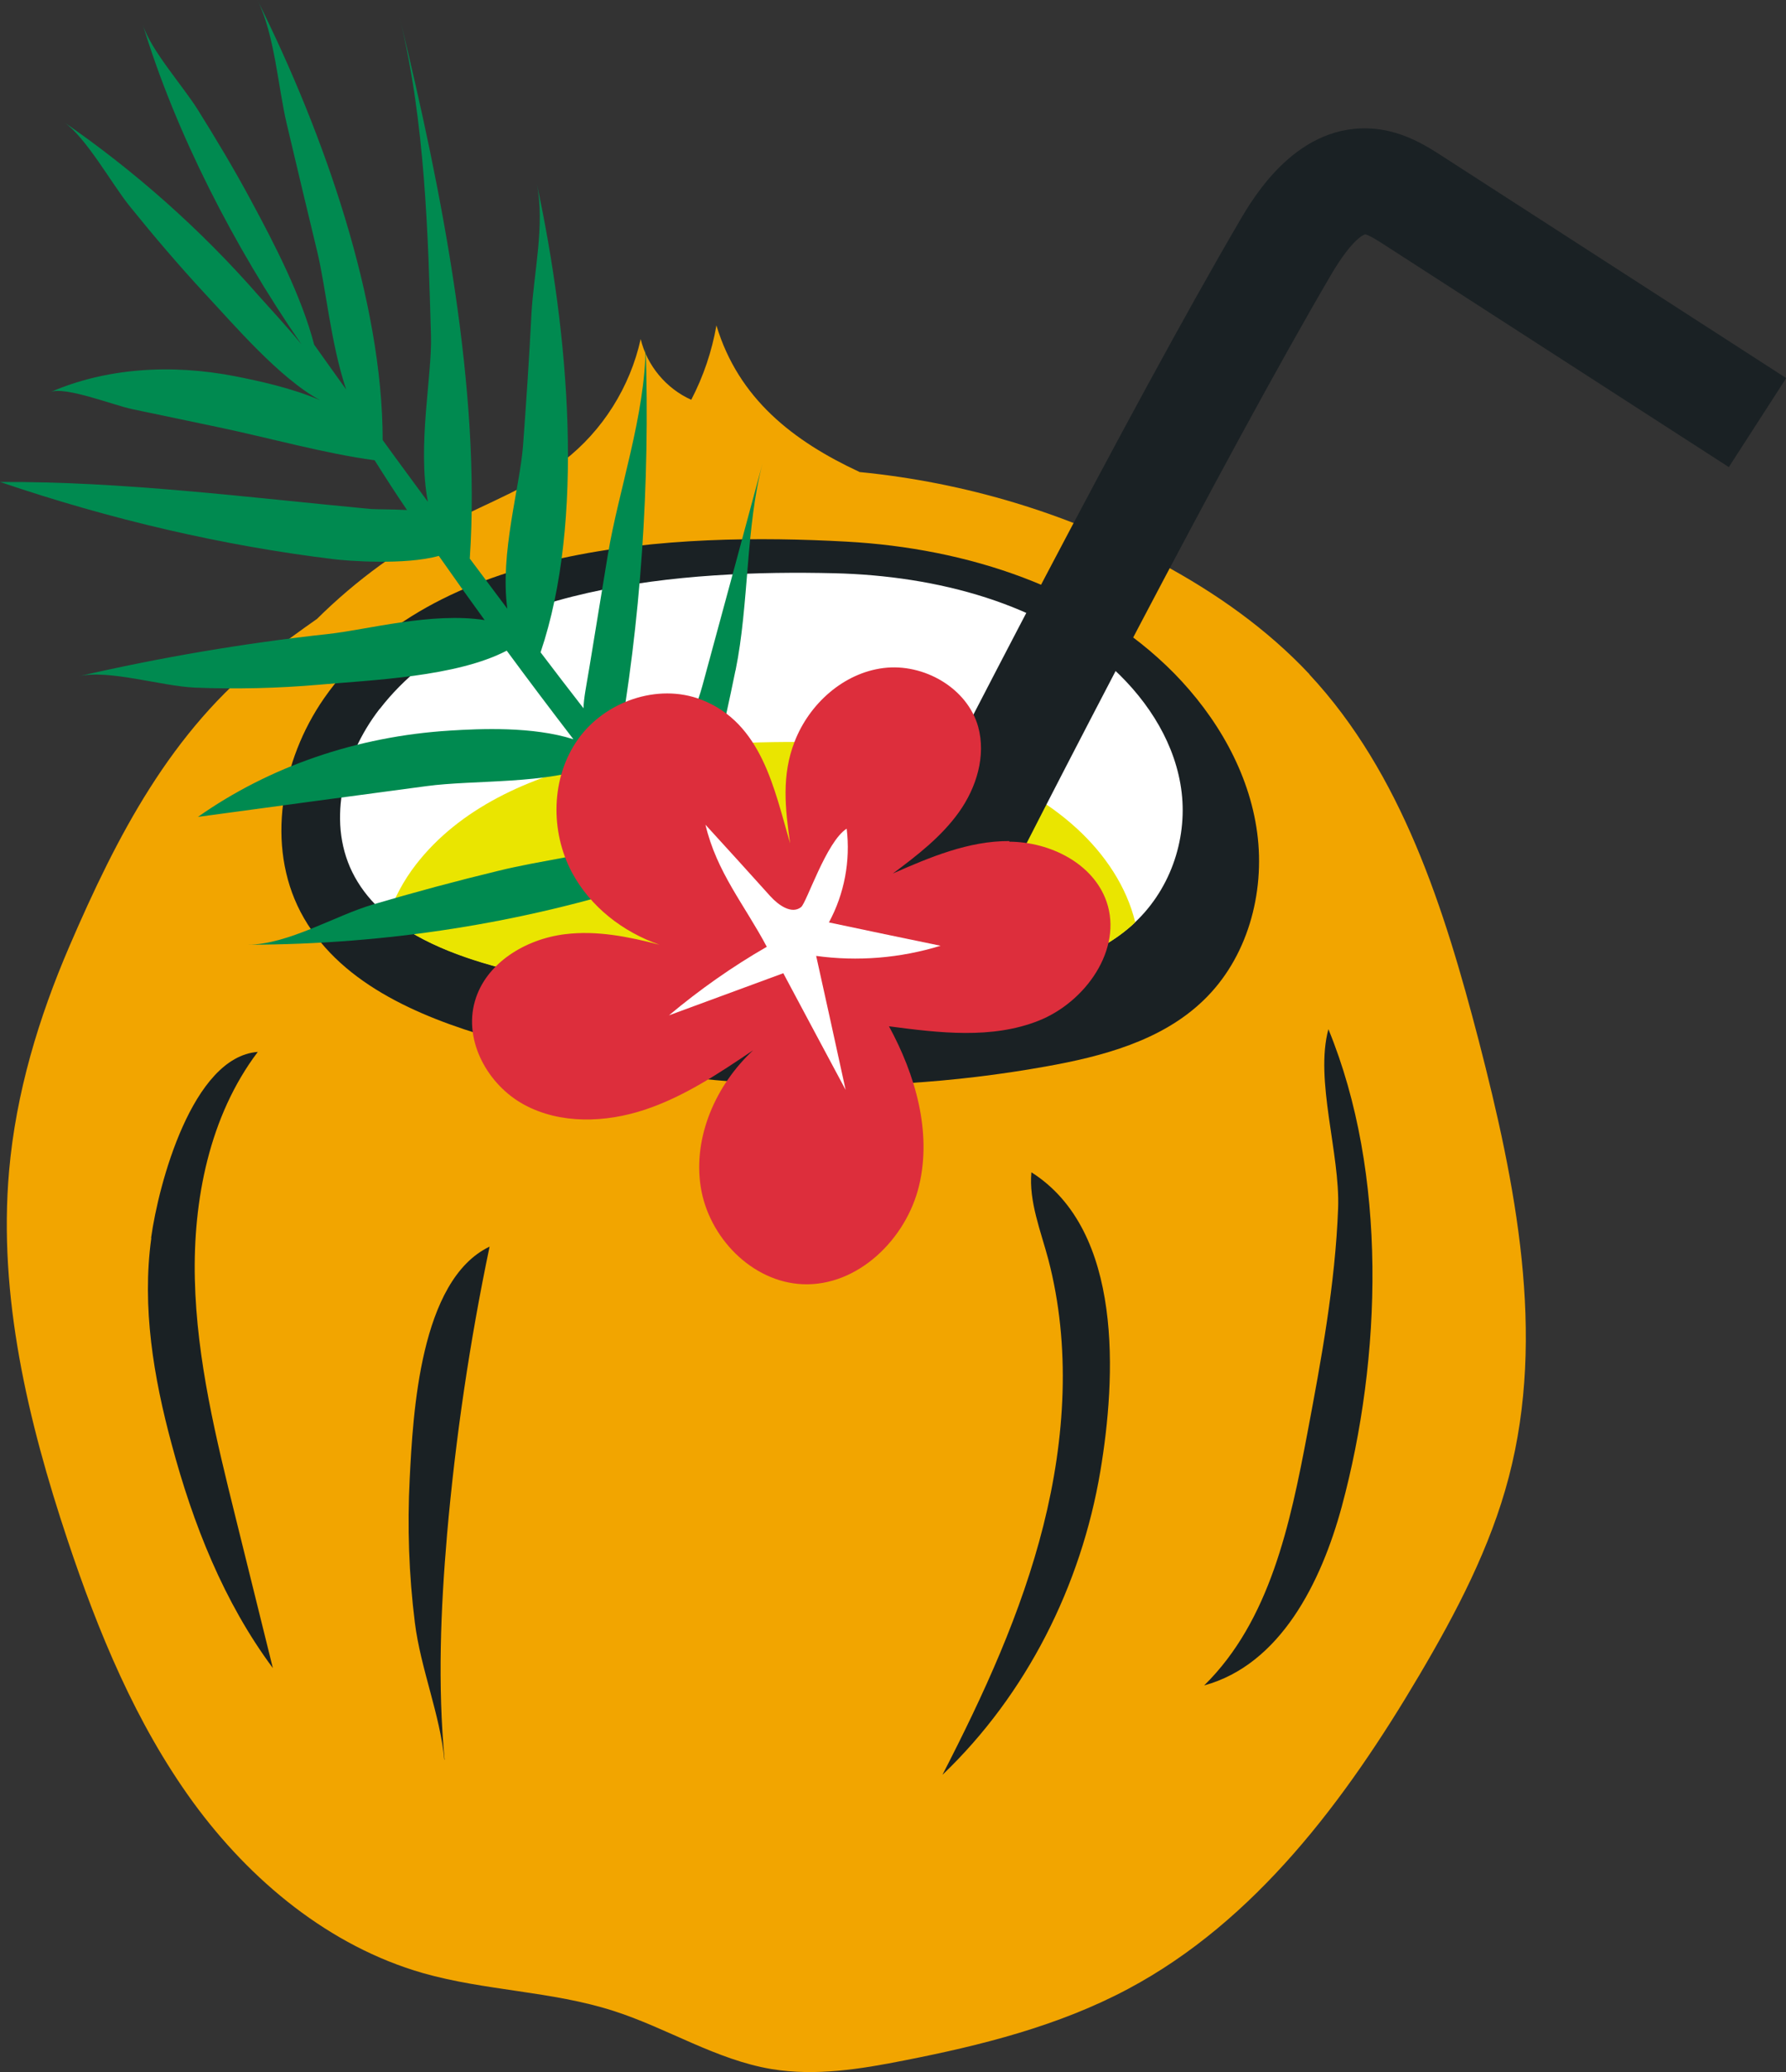
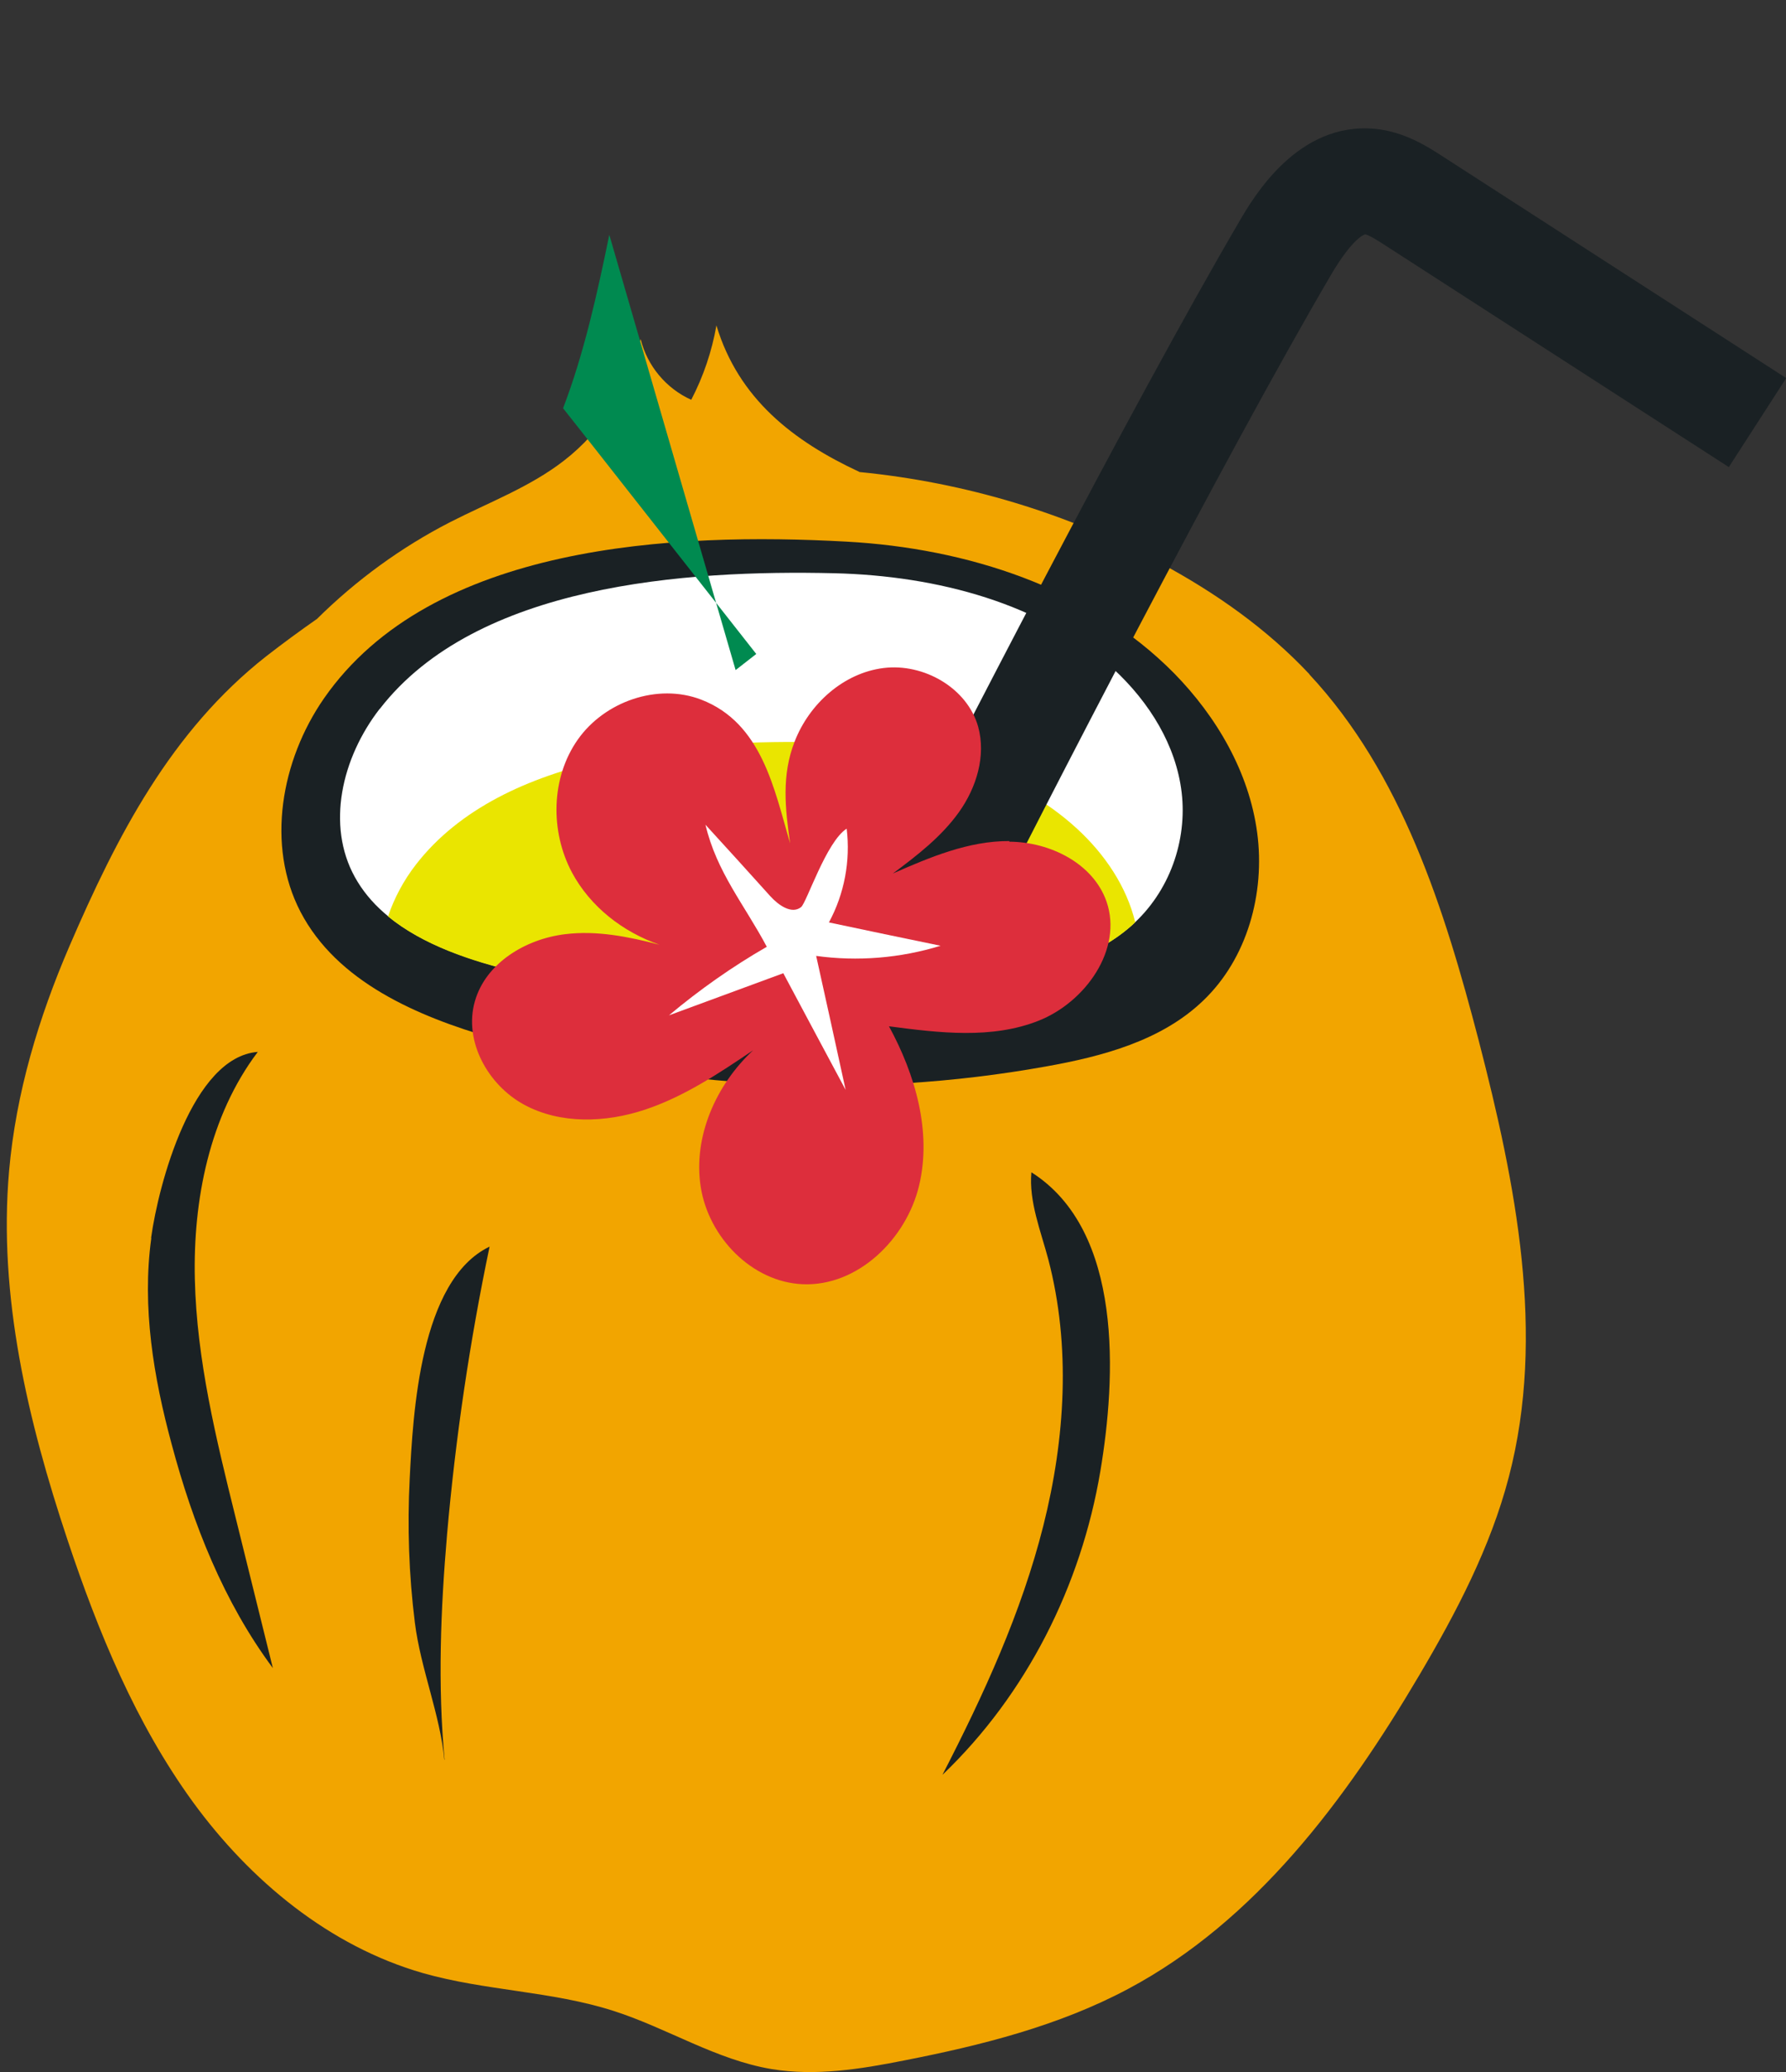
<svg xmlns="http://www.w3.org/2000/svg" id="Layer_2" viewBox="0 0 86.53 100.34">
  <rect x="0" y="0" width="86.53" height="100.34" fill="#333333" stroke="none" />
  <defs>
    <style>
      .cls-1 {
        fill: #008a50;
      }

      .cls-2 {
        fill: #f2a500;
      }

      .cls-3 {
        fill: #fff;
      }

      .cls-4 {
        fill: #1a2124;
      }

      .cls-5 {
        fill: #dd2e3c;
      }

      .cls-6 {
        fill: #eae500;
      }
    </style>
  </defs>
  <g id="_レイヤー_4" data-name="レイヤー_4">
    <g>
      <path class="cls-2" d="M63.45,32.66c-2.06-2.2-4.55-3.95-7.21-5.38-4.5-2.43-9.5-3.92-14.59-4.42,0,0-.02,0-.02-.01-3.2-1.49-5.85-3.54-6.92-7.09-.22,1.25-.63,2.47-1.22,3.6-1.21-.54-2.14-1.65-2.45-2.94-.51,2.31-1.84,4.44-3.72,5.89-1.65,1.28-3.64,2.02-5.5,2.97-2.38,1.22-4.56,2.81-6.46,4.69-.83.58-1.65,1.18-2.46,1.81-4.61,3.62-7.23,8.69-9.54,14.05-1.49,3.46-2.59,7.11-2.92,10.88-.53,6.05.91,12.1,2.83,17.86,1.49,4.47,3.31,8.89,6.08,12.7,2.78,3.81,6.61,6.98,11.14,8.28,3.02.86,6.24.87,9.23,1.83,2.6.83,4.97,2.37,7.67,2.82,2.13.35,4.31,0,6.42-.42,3.73-.73,7.48-1.67,10.84-3.46,6.18-3.29,10.55-9.16,14.11-15.19,1.79-3.03,3.45-6.19,4.34-9.6,1.81-6.91.33-14.23-1.46-21.15-1.66-6.37-3.72-12.92-8.21-17.73Z" />
      <g>
        <path class="cls-4" d="M15.69,33.83c-2.07,2.99-2.81,7.1-1.13,10.33,1.77,3.39,5.65,5.06,9.33,6.12,8.66,2.48,17.89,2.96,26.76,1.37,2.76-.49,5.62-1.25,7.64-3.19,2.14-2.04,3.01-5.2,2.62-8.13s-1.96-5.62-4.03-7.73c-4.1-4.15-10.04-6.05-15.86-6.37-8.34-.46-20.12.09-25.33,7.6Z" />
        <path class="cls-3" d="M18.4,34.32c-1.86,2.4-2.59,5.65-1.21,8.15,1.45,2.63,4.75,3.85,7.9,4.6,7.41,1.75,15.36,1.91,23.05.46,2.39-.45,4.87-1.12,6.66-2.69,1.89-1.66,2.72-4.16,2.45-6.46-.27-2.29-1.56-4.37-3.3-5.98-3.44-3.16-8.52-4.52-13.53-4.64-7.19-.17-17.35.53-22.02,6.57Z" />
        <path class="cls-6" d="M55,44.66c-.42-1.73-1.47-3.29-2.82-4.53-3.1-2.85-7.67-4.08-12.19-4.18-6.47-.15-15.63.48-19.84,5.92-.59.76-1.05,1.62-1.35,2.51,1.68,1.38,4.02,2.17,6.29,2.7,7.41,1.75,15.36,1.91,23.05.46,2.39-.45,4.87-1.12,6.66-2.69.07-.06.13-.12.19-.18Z" />
      </g>
-       <path class="cls-1" d="M35.64,32.45c.65-3.18.49-6.98,1.31-10.03-.97,3.6-1.94,7.2-2.92,10.79-.44,1.62-1.66,3.99-1.76,6.21-.79-1-1.58-2-2.36-3,1.13-6.3,1.59-12.91,1.37-19.68-.01,3.36-1.32,7.03-1.83,10.12-.3,1.83-.6,3.66-.9,5.49-.15.9-.27,1.47-.28,1.95-.7-.9-1.39-1.8-2.08-2.71,2.15-6.34,1.39-15.39-.18-22.68.4,1.95-.16,4.39-.26,6.26-.11,2.14-.25,4.28-.41,6.41-.15,2-1.13,5.23-.76,7.9-.61-.81-1.21-1.62-1.82-2.43.55-8.09-1.33-17.74-3.39-26.17,1.23,5.05,1.37,10.48,1.51,15.37.06,1.94-.67,5.33-.15,8.05-.73-1-1.47-1.99-2.19-2.99,0-6.69-2.82-14.8-6.07-21.31.84,1.68,1,4.22,1.42,5.99.49,2.07.98,4.14,1.48,6.2.43,1.79.65,4.43,1.4,6.67-.52-.72-1.03-1.44-1.55-2.17-.61-2.34-1.92-4.87-3.07-7-.8-1.49-1.67-2.94-2.57-4.38-.72-1.15-2.28-2.89-2.66-4.11,1.59,5.23,4.41,10.73,7.68,15.47-.72-.88-1.51-1.72-2.06-2.34-2.81-3.22-6.04-6.07-9.45-8.42,1.08.74,2.32,2.99,3.18,4.06,1.17,1.45,2.38,2.87,3.64,4.23,1.4,1.5,3.65,4.14,5.6,5.18-1.41-.6-2.93-.92-4.07-1.15-3.2-.63-6.35-.39-9,.76.7-.3,3.08.64,3.95.82,1.38.29,2.77.58,4.15.87,2.49.52,5.12,1.27,7.61,1.61.51.81,1.03,1.62,1.57,2.41-.76-.04-1.46-.03-1.75-.05-6.04-.57-12.03-1.34-17.97-1.31,5.39,1.83,10.82,3.09,16.17,3.74.64.08,3.45.3,5.09-.16.73,1.04,1.47,2.08,2.22,3.11-2.55-.4-5.72.47-7.56.67-4.12.45-8.16,1.14-12.11,2.05,1.46-.34,4.01.48,5.64.55,2.03.08,4.03.03,5.99-.14,2.6-.23,6.67-.38,9.11-1.65,1.06,1.44,2.14,2.87,3.23,4.29-1.97-.63-4.54-.51-5.98-.42-4.53.28-8.76,1.75-12.21,4.18,3.69-.5,7.38-1,11.07-1.49,2.27-.31,5.92-.08,8.09-1,.91,1.17,1.82,2.33,2.75,3.48-.46.07-.88.19-1.06.25-1.99.63-4.21.86-6.25,1.36-2.07.5-4.12,1.05-6.15,1.65-1.8.53-4.08,1.93-6.03,1.94,6.77-.01,13.31-1.06,19.43-3.03.46-.15.94-.32,1.24-.69.18.22.35.43,9.07,11.53l1-.78c-8.81-11.22-9.09-11.56-9.36-11.9,1.01-2.63,1.66-5.57,2.24-8.4Z" />
+       <path class="cls-1" d="M35.64,32.45l1-.78c-8.81-11.22-9.09-11.56-9.36-11.9,1.01-2.63,1.66-5.57,2.24-8.4Z" />
      <path class="cls-4" d="M46.95,46.29l-4.58-2.31c3.83-7.6,12.45-24.33,17.67-33.25.7-1.2,2.84-4.85,6.59-4.49,1.41.14,2.52.85,3.26,1.33l16.65,10.74-2.78,4.31-16.65-10.74c-.26-.17-.79-.51-.97-.53,0,0-.57.11-1.66,1.97-5.16,8.81-13.71,25.42-17.52,32.97Z" />
      <path class="cls-4" d="M7.33,59.96c-.46,3.34.11,6.74.99,9.99,1.03,3.85,2.52,7.63,4.9,10.83-.6-2.44-1.21-4.87-1.81-7.31-.94-3.79-1.88-7.62-1.97-11.52-.09-3.83.7-7.9,3.05-11.01-3.17.24-4.81,6.4-5.17,9.01Z" />
-       <path class="cls-4" d="M63.34,69.41c-.83,4.39-1.81,9.08-5,12.21,3.69-1.01,5.67-4.98,6.67-8.67,1.94-7.19,2.23-16.11-.65-23.11-.67,2.47.57,6.01.47,8.68-.14,3.67-.81,7.29-1.49,10.89Z" />
      <path class="cls-4" d="M45.67,85.93c1.99-3.86,3.82-7.84,4.88-12.05,1.06-4.21,1.34-8.69.24-12.89-.36-1.36-.95-2.81-.82-4.22,4.47,2.83,4.1,9.96,3.34,14.48-.93,5.53-3.57,10.8-7.64,14.69Z" />
      <path class="cls-4" d="M21.54,85.22c-.34-3.63-.19-7.29.12-10.92.41-4.68,1.1-9.34,2.06-13.93-3.38,1.62-3.71,8.1-3.87,11.23-.12,2.33-.04,4.66.25,6.98.28,2.23,1.22,4.45,1.43,6.64Z" />
      <g>
        <path class="cls-5" d="M48.9,40.73c-1.97-.01-3.84.78-5.64,1.57,1.17-.87,2.35-1.78,3.2-2.97.85-1.19,1.32-2.73.93-4.14-.53-1.88-2.64-3.08-4.58-2.84-1.94.24-3.6,1.73-4.31,3.56-.64,1.63-.46,3.25-.22,4.93-.77-2.63-1.37-5.83-4.31-6.96-2.11-.81-4.68.09-5.98,1.94-1.3,1.85-1.34,4.44-.28,6.43.89,1.66,2.46,2.88,4.24,3.5-1.5-.39-3.04-.7-4.57-.51-1.91.23-3.84,1.39-4.37,3.24-.56,1.93.63,4.07,2.39,5.02s3.94.87,5.84.24c1.9-.63,3.59-1.76,5.25-2.88-1.8,1.67-2.92,4.19-2.54,6.62s2.47,4.6,4.93,4.71c2.67.12,5.03-2.18,5.65-4.78.62-2.6-.18-5.36-1.46-7.71,2.43.32,4.98.63,7.25-.27,2.27-.9,4.09-3.46,3.29-5.77-.65-1.86-2.75-2.89-4.71-2.9Z" />
        <path class="cls-3" d="M39.54,46.28c.48,2.17.96,4.33,1.43,6.5-1.01-1.88-2.01-3.76-3.02-5.65-1.85.68-3.69,1.36-5.54,2.04,1.48-1.24,3.07-2.36,4.74-3.32-1.07-2.02-2.43-3.61-2.97-5.91,1.05,1.15,2.1,2.3,3.14,3.46.39.43,1.03.89,1.49.53.27-.21,1.22-3.17,2.21-3.8.19,1.55-.11,3.16-.86,4.54,1.8.38,3.6.76,5.41,1.13-1.95.6-4.02.77-6.04.49Z" />
      </g>
    </g>
  </g>
</svg>